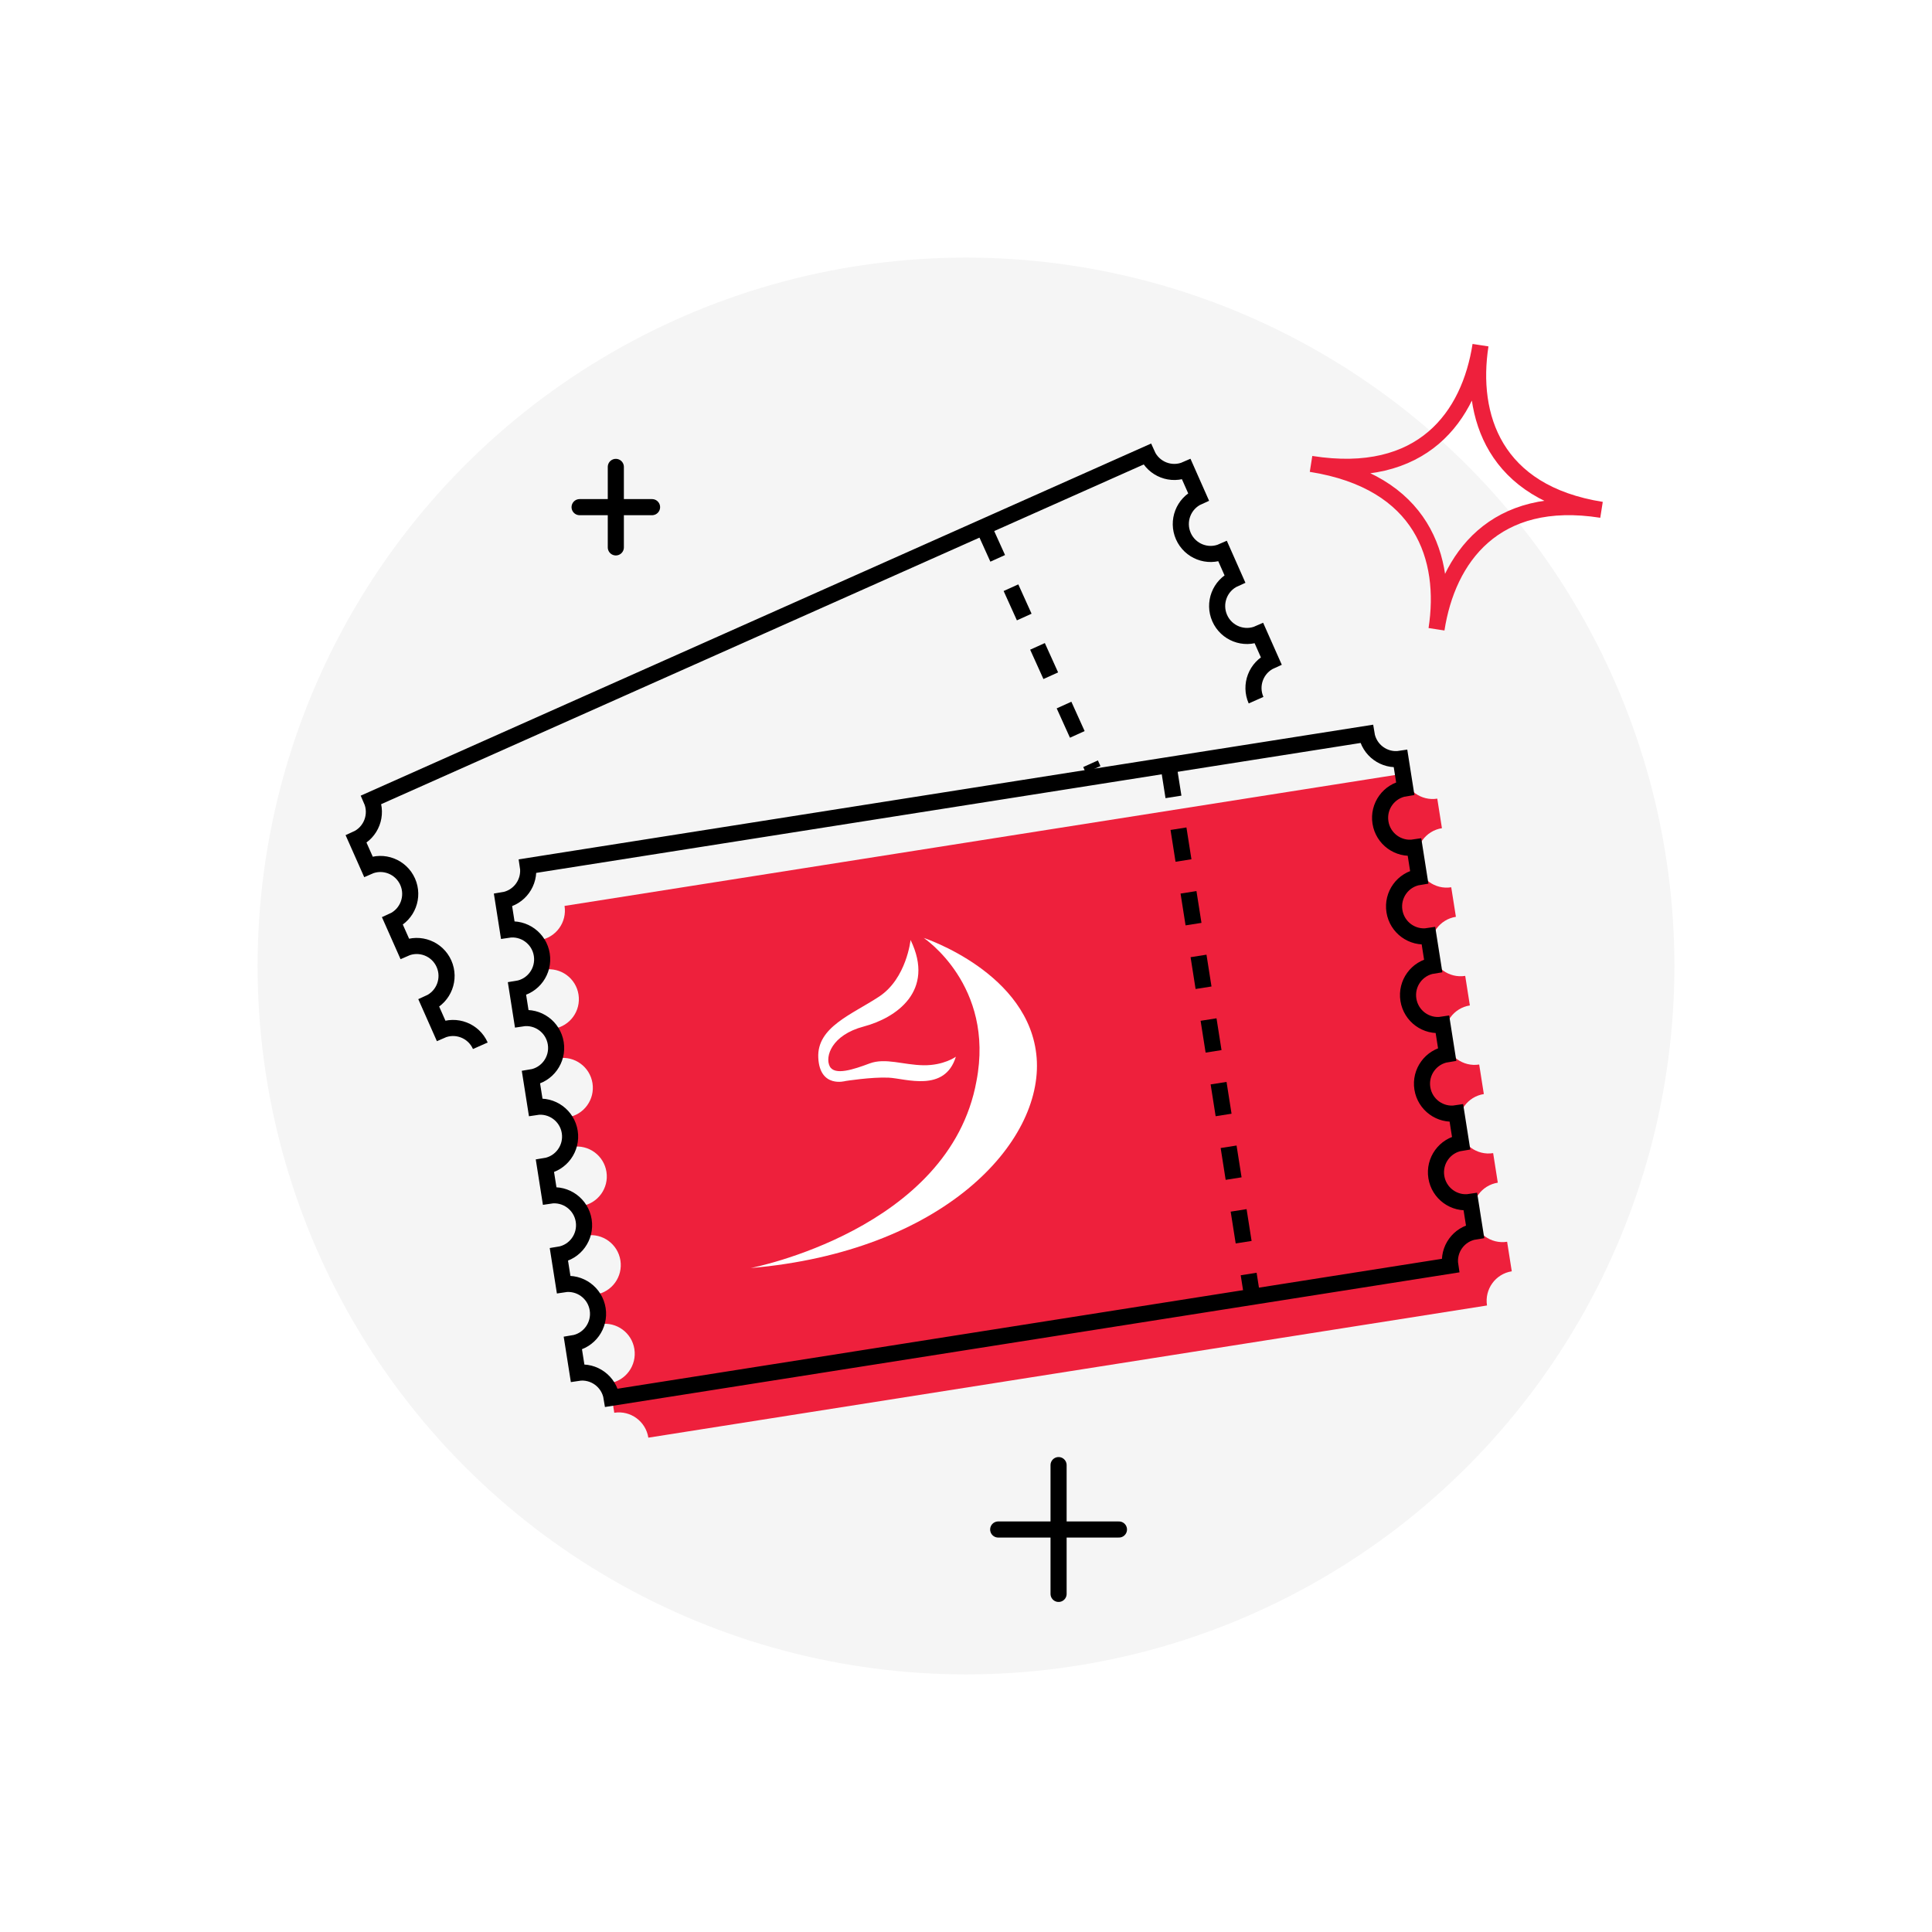
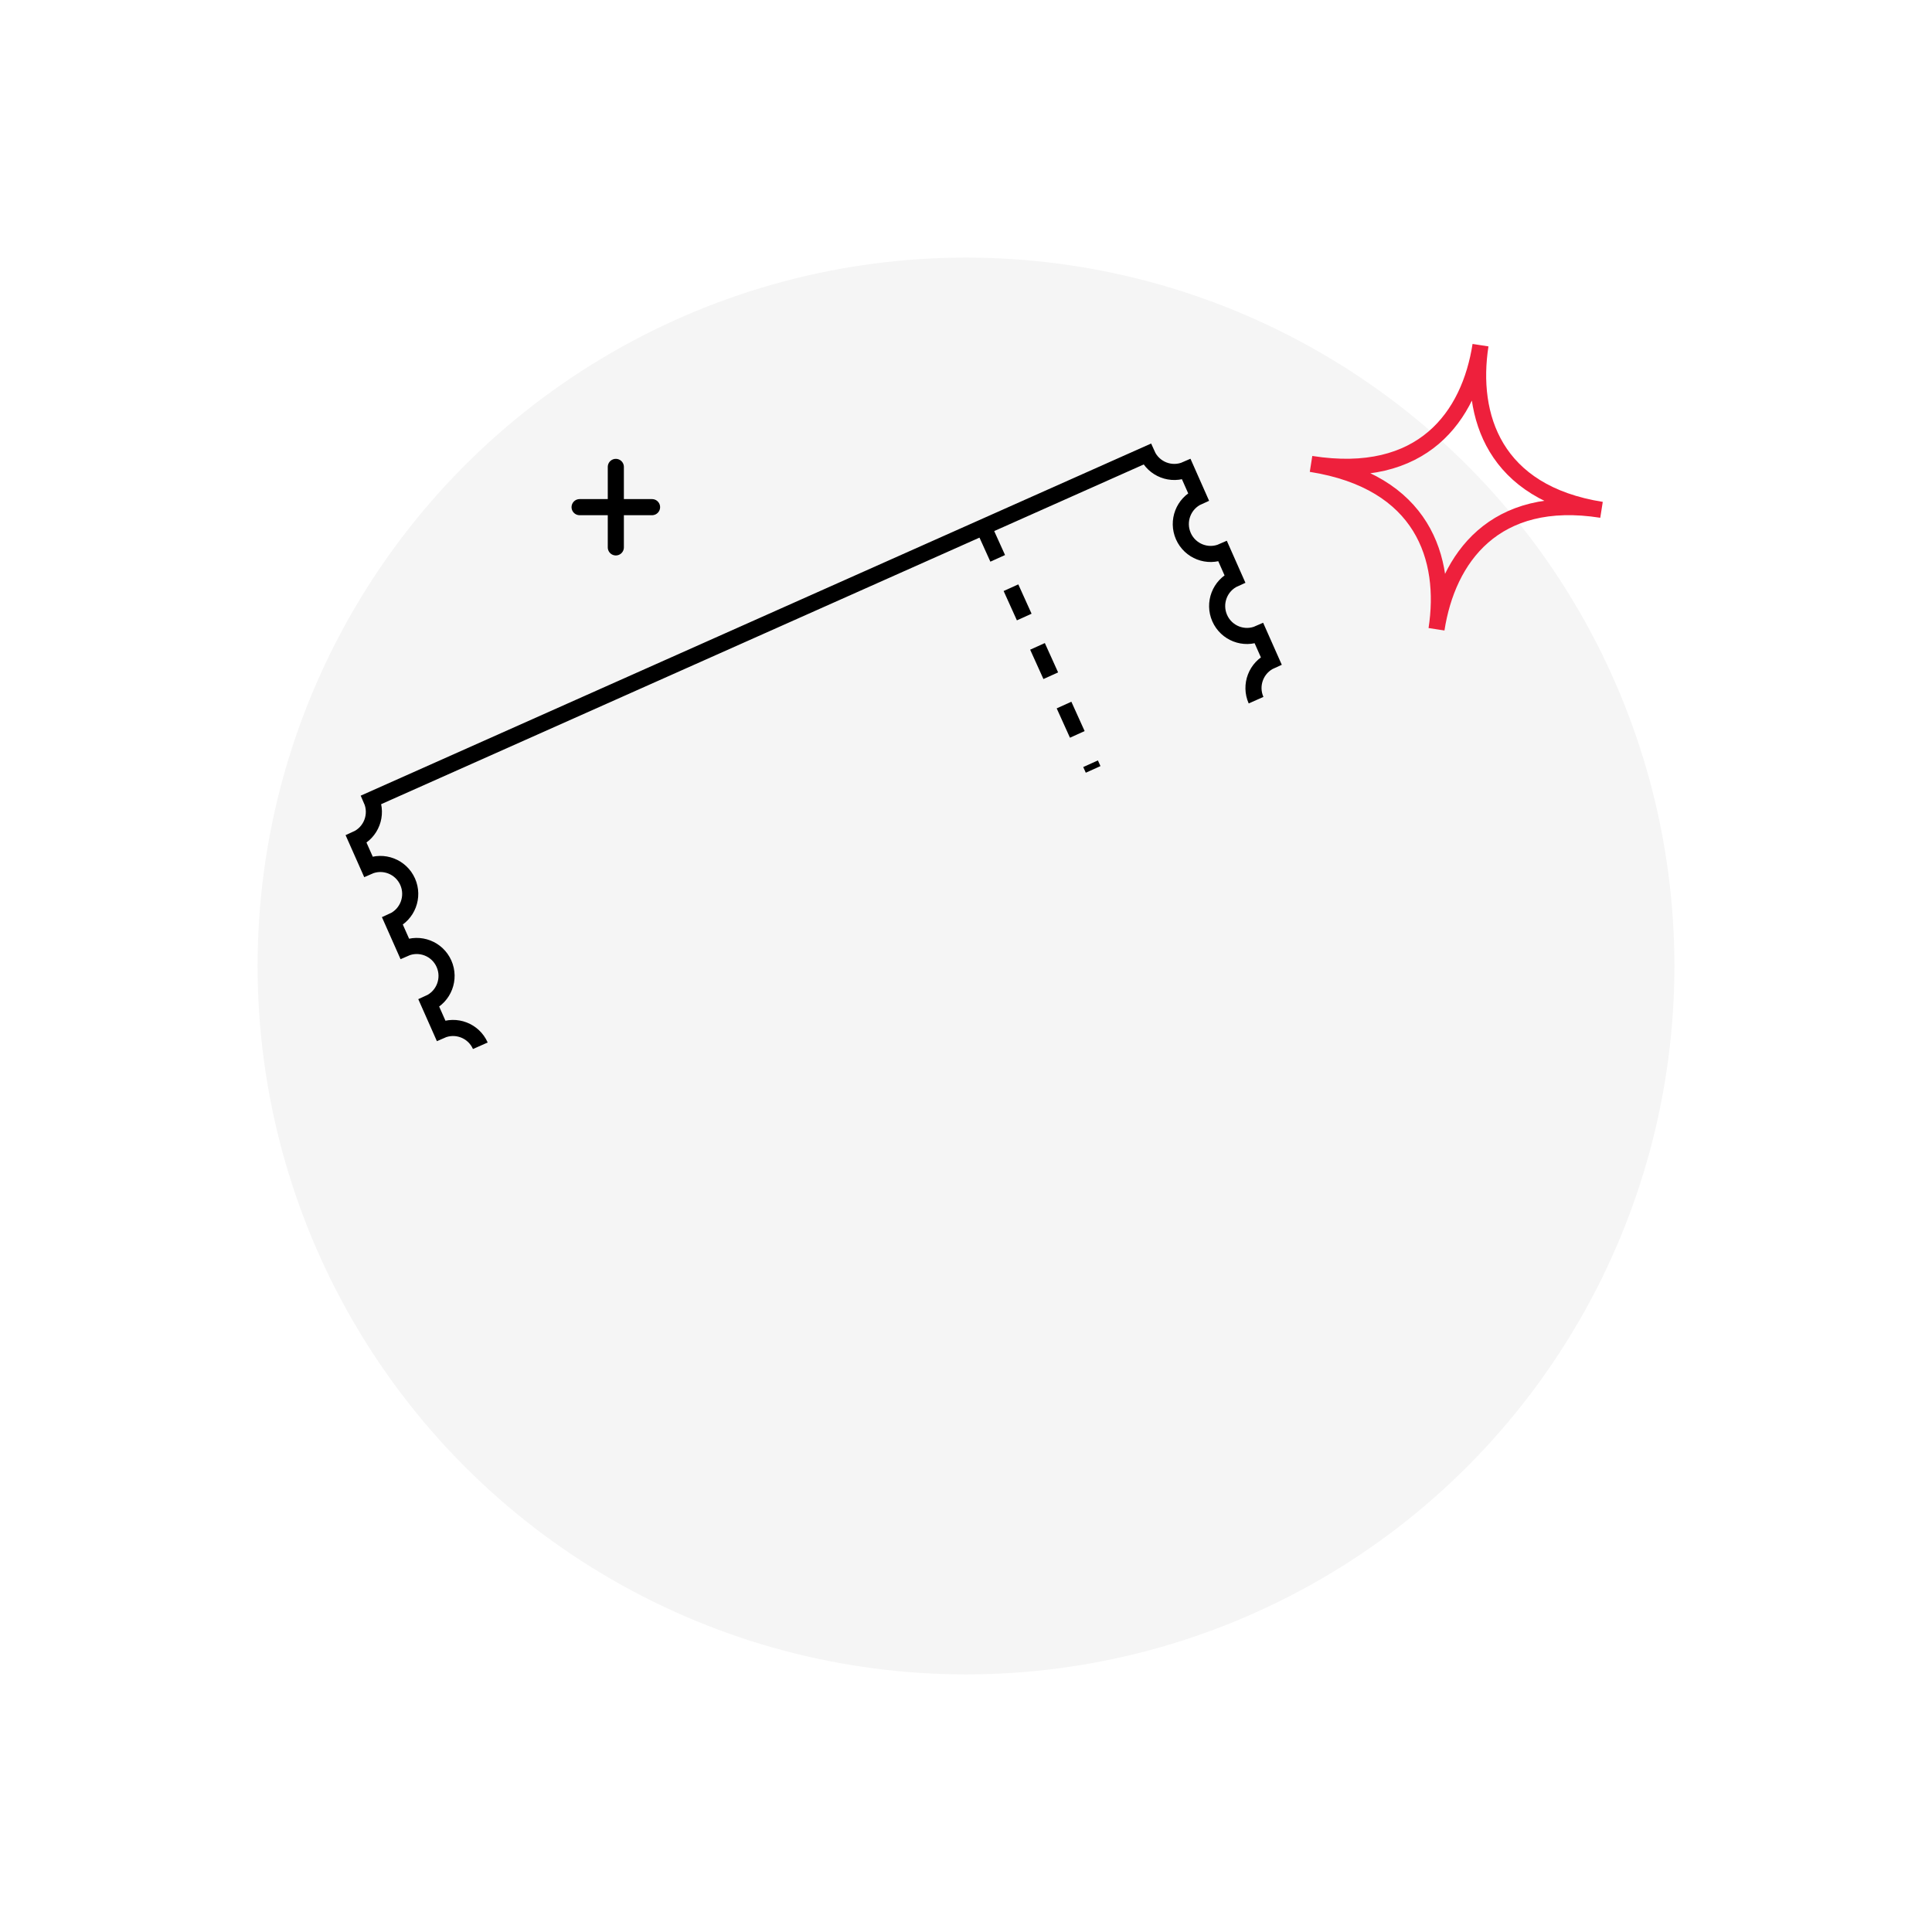
<svg xmlns="http://www.w3.org/2000/svg" width="120" height="120" viewBox="0 0 120 120" fill="none">
  <rect x="0" y="0" width="120" height="120" fill="#333333" stroke="none" />
  <g clip-path="url(#clip0)">
    <path d="M0 0H120V120H0V0Z" fill="white" />
    <circle cx="60" cy="60" r="44" fill="#F5F5F5" />
-     <path d="M33.526 58.391C34.536 58.232 35.224 57.281 35.065 56.268L87.155 48.058C87.315 49.072 88.263 49.764 89.272 49.605L89.561 51.44C88.552 51.599 87.863 52.549 88.023 53.563C88.182 54.576 89.13 55.269 90.139 55.11L90.429 56.944C89.419 57.103 88.73 58.054 88.89 59.067C89.05 60.081 89.998 60.773 91.007 60.614L91.296 62.449C90.287 62.608 89.598 63.559 89.758 64.572C89.917 65.585 90.865 66.278 91.875 66.119L92.164 67.954C91.154 68.113 90.466 69.063 90.625 70.077C90.785 71.09 91.733 71.782 92.742 71.623L93.031 73.458C92.022 73.617 91.333 74.568 91.493 75.581C91.653 76.595 92.6 77.287 93.61 77.128L93.899 78.963C92.889 79.122 92.201 80.073 92.36 81.086L40.27 89.296C40.11 88.282 39.163 87.59 38.153 87.749L37.864 85.914C38.873 85.755 39.562 84.804 39.402 83.791C39.243 82.778 38.295 82.085 37.285 82.244L36.996 80.409C38.006 80.25 38.695 79.3 38.535 78.286C38.375 77.273 37.427 76.58 36.418 76.74L36.129 74.905C37.138 74.746 37.827 73.795 37.667 72.782C37.508 71.768 36.56 71.076 35.55 71.235L35.261 69.4C36.271 69.241 36.959 68.29 36.8 67.277C36.64 66.264 35.692 65.571 34.683 65.73L34.394 63.895C35.403 63.736 36.092 62.786 35.932 61.772C35.773 60.759 34.825 60.066 33.815 60.226L33.526 58.391Z" fill="#EE203C" />
-     <path d="M31.246 55.916C32.256 55.756 32.944 54.806 32.785 53.793L84.875 45.583C85.035 46.596 85.983 47.289 86.992 47.13L87.281 48.965C86.272 49.124 85.583 50.074 85.743 51.087C85.902 52.101 86.85 52.793 87.86 52.634L88.149 54.469C87.139 54.628 86.451 55.579 86.61 56.592C86.77 57.605 87.718 58.298 88.727 58.139L89.016 59.974C88.007 60.133 87.318 61.083 87.478 62.097C87.638 63.11 88.585 63.803 89.595 63.644L89.884 65.478C88.874 65.638 88.186 66.588 88.345 67.601C88.505 68.615 89.453 69.307 90.462 69.148L90.751 70.983C89.742 71.142 89.053 72.093 89.213 73.106C89.373 74.119 90.32 74.812 91.33 74.653L91.619 76.488C90.61 76.647 89.921 77.597 90.081 78.611L37.99 86.82C37.83 85.807 36.883 85.114 35.873 85.273L35.584 83.439C36.593 83.279 37.282 82.329 37.123 81.316C36.963 80.302 36.015 79.61 35.006 79.769L34.717 77.934C35.726 77.775 36.415 76.824 36.255 75.811C36.095 74.798 35.148 74.105 34.138 74.264L33.849 72.429C34.858 72.27 35.547 71.32 35.388 70.306C35.228 69.293 34.28 68.6 33.271 68.76L32.981 66.925C33.991 66.766 34.68 65.815 34.52 64.802C34.36 63.788 33.412 63.096 32.403 63.255L32.114 61.42C33.123 61.261 33.812 60.31 33.652 59.297C33.493 58.284 32.545 57.591 31.535 57.75L31.246 55.916Z" stroke="black" />
    <path d="M78.016 43.489C77.601 42.552 78.021 41.454 78.955 41.038L78.202 39.341C77.269 39.757 76.175 39.334 75.759 38.396C75.344 37.458 75.764 36.361 76.697 35.945L75.945 34.247C75.011 34.663 73.918 34.24 73.502 33.303C73.087 32.365 73.507 31.268 74.44 30.852L73.688 29.154C72.754 29.57 71.66 29.147 71.245 28.209L23.063 49.674C23.478 50.611 23.058 51.709 22.124 52.125L22.877 53.822C23.811 53.407 24.904 53.83 25.32 54.767C25.735 55.705 25.315 56.802 24.381 57.218L25.134 58.916C26.068 58.5 27.161 58.923 27.577 59.861C27.992 60.798 27.572 61.895 26.639 62.312L27.391 64.009C28.325 63.593 29.419 64.016 29.834 64.954" stroke="black" />
-     <line x1="72.575" y1="47.521" x2="77.78" y2="80.549" stroke="black" stroke-dasharray="2 2" />
    <path d="M61.145 32.858L67.896 47.789" stroke="black" stroke-dasharray="2 2" />
-     <path d="M46.624 78.761C46.624 78.761 58.978 76.386 60.651 67.144C61.799 61.191 57.372 58.255 57.372 58.255C57.372 58.255 63.973 60.42 64.388 65.7C64.803 70.98 58.564 77.734 46.624 78.761ZM56.557 58.383C56.557 58.383 56.308 60.774 54.608 61.897C52.907 63.02 50.733 63.79 50.825 65.699C50.917 67.608 52.513 67.144 52.513 67.144C52.513 67.144 54.142 66.887 55.193 66.935C56.243 66.984 58.68 67.882 59.37 65.636C59.37 65.636 58.621 66.181 57.367 66.165C56.113 66.149 54.996 65.684 54.011 66.053C53.026 66.422 51.837 66.823 51.535 66.229C51.233 65.635 51.646 64.288 53.649 63.758C55.652 63.228 58.102 61.56 56.557 58.383Z" fill="white" />
    <path d="M36 31.5H40.5M38.25 34V29" stroke="black" stroke-linecap="round" />
-     <path d="M62 95H69.5M65.75 99V91" stroke="black" stroke-linecap="round" />
    <path d="M99.473 31.666C92.811 30.613 89.907 34.674 89.224 39.085C89.907 34.674 88.37 29.911 81.431 28.814C88.37 29.911 91.274 25.85 91.957 21.439C91.274 25.85 92.811 30.613 99.473 31.666Z" stroke="#EE203C" stroke-linecap="round" stroke-linejoin="bevel" />
  </g>
  <defs>
    <clipPath id="clip0">
      <path d="M0 0H120V120H0V0Z" fill="white" />
    </clipPath>
  </defs>
</svg>